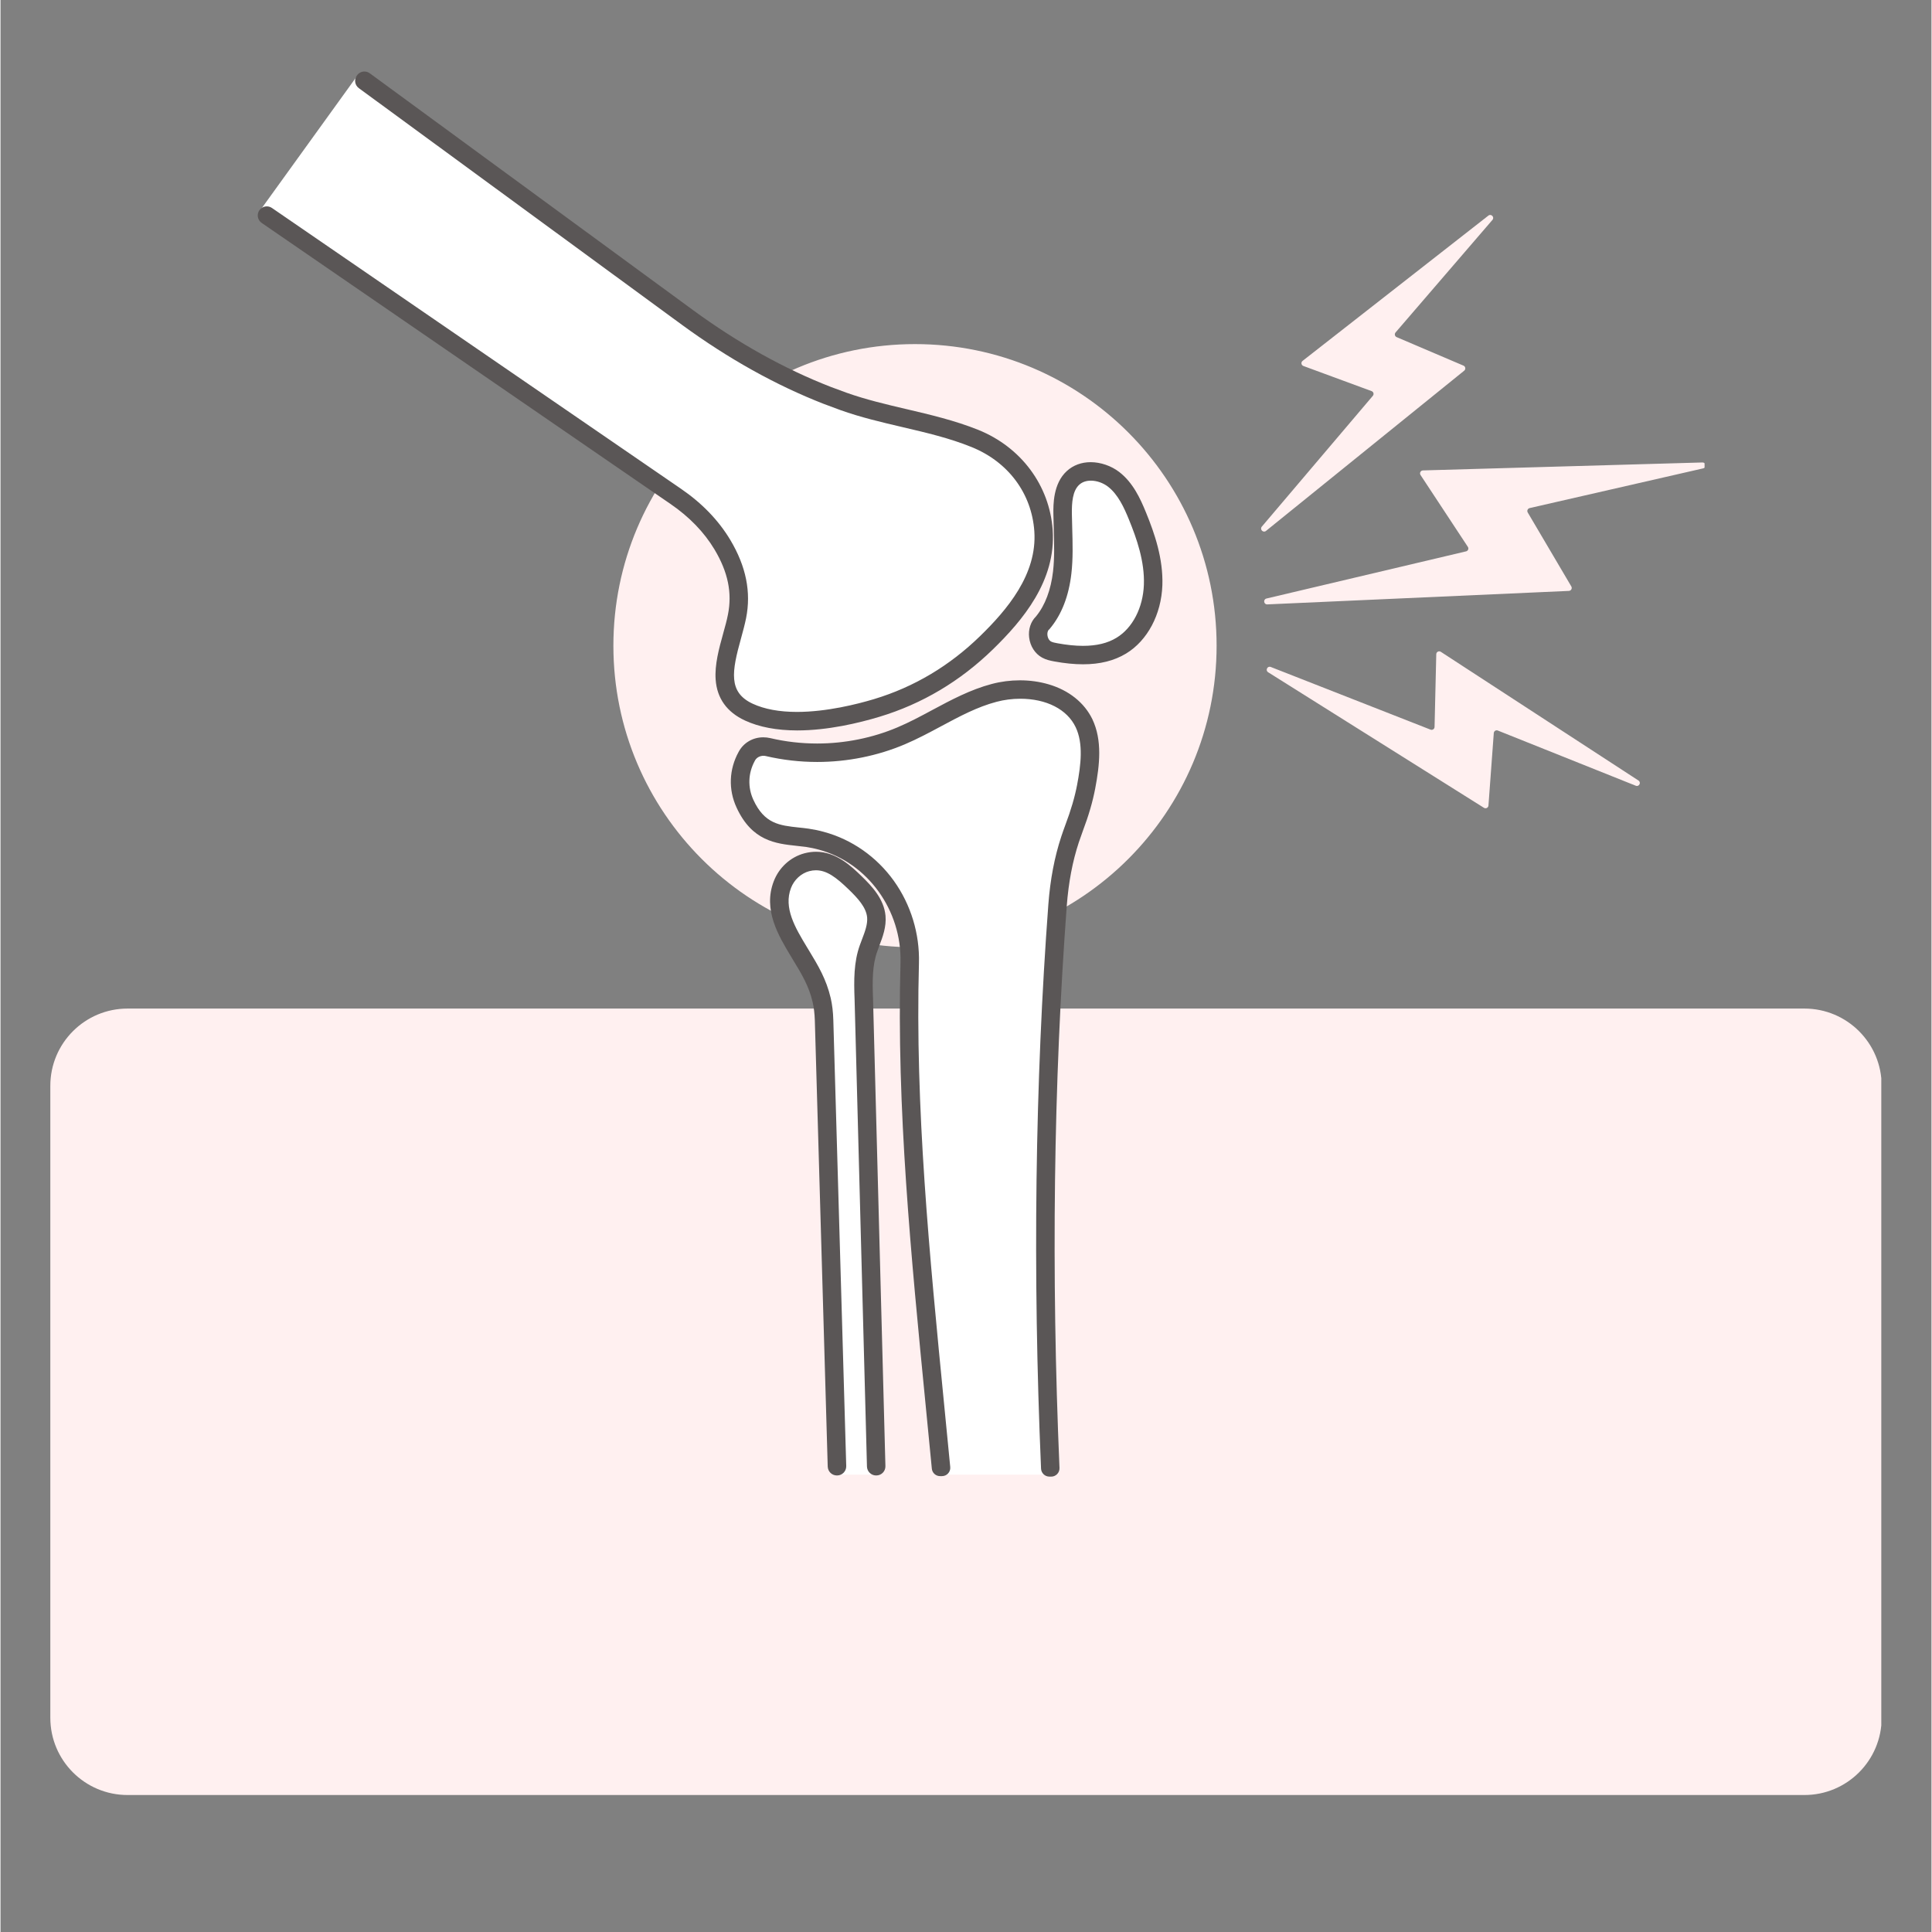
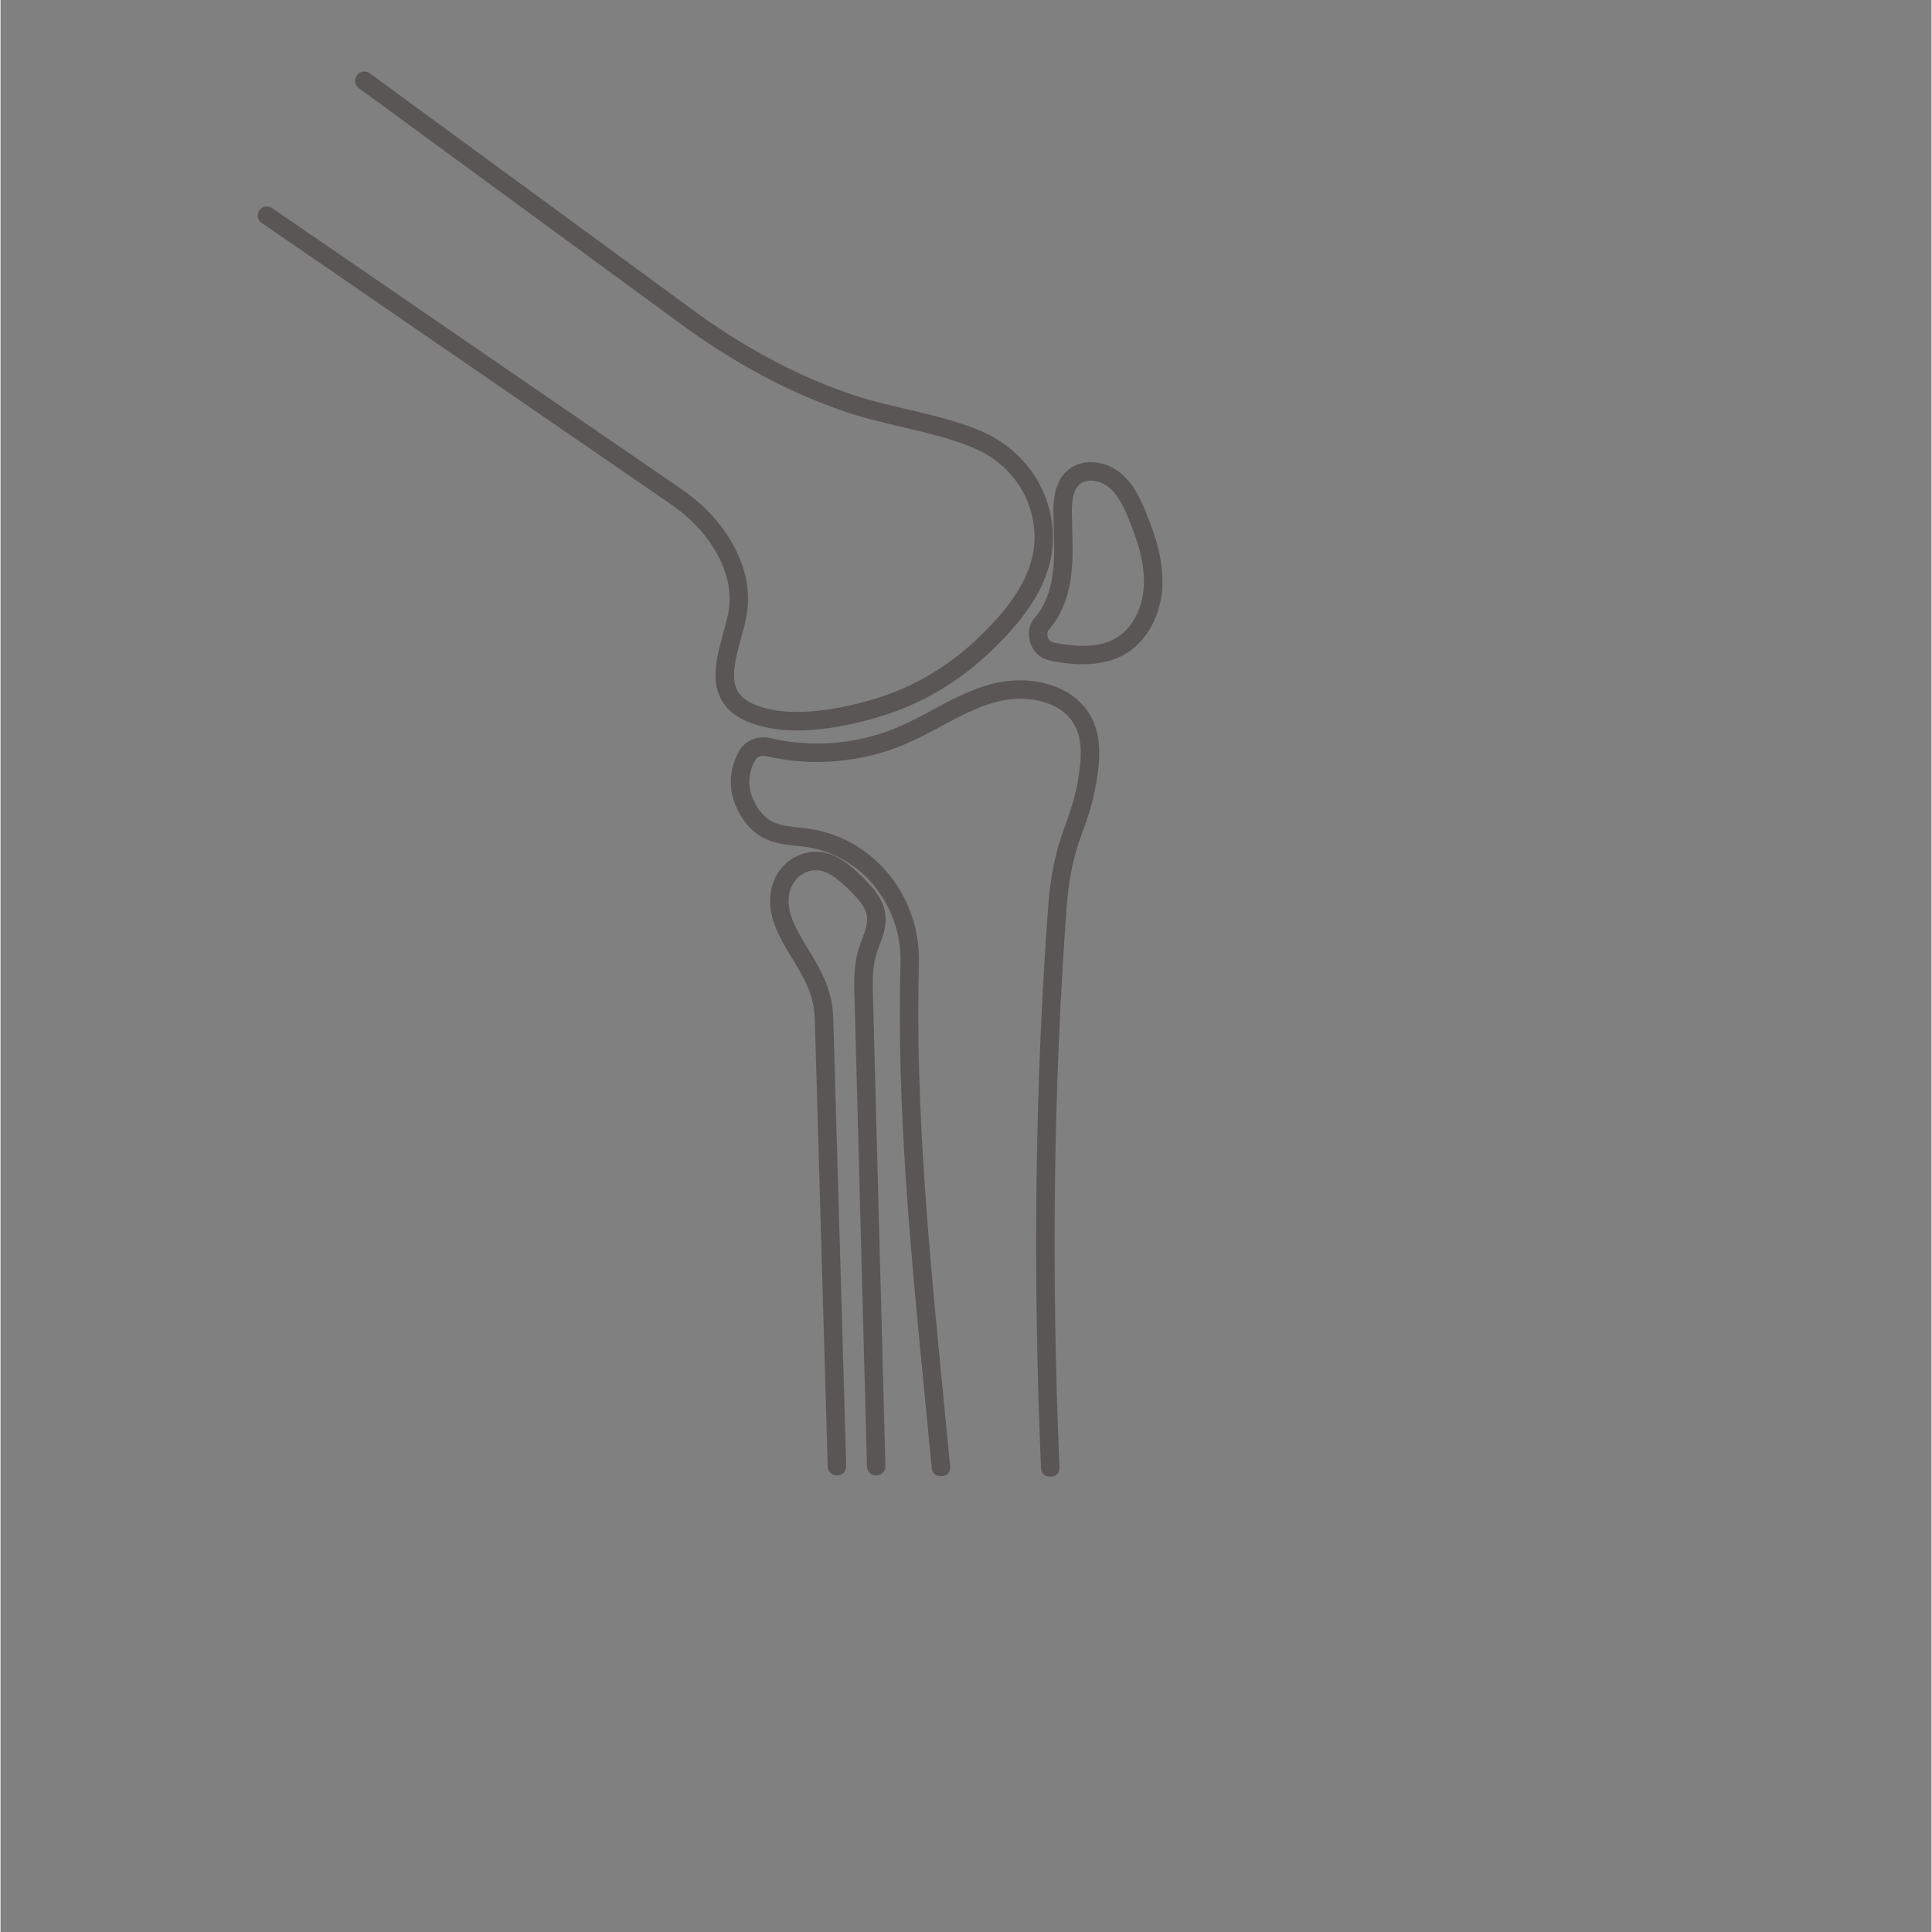
<svg xmlns="http://www.w3.org/2000/svg" width="300" zoomAndPan="magnify" viewBox="0 0 224.88 225" height="300" preserveAspectRatio="xMidYMid meet">
  <rect x="0" y="0" width="224.88" height="225" fill="#808080" stroke="none" />
  <defs>
    <clipPath id="2862aaee94">
      <path d="M 5.801 117.457 L 219.391 117.457 L 219.391 209.047 L 5.801 209.047 Z M 5.801 117.457 " clip-rule="nonzero" />
    </clipPath>
    <clipPath id="b737682e17">
      <path d="M 14.797 117.457 L 210.082 117.457 C 215.051 117.457 219.078 121.484 219.078 126.453 L 219.078 200.051 C 219.078 205.02 215.051 209.047 210.082 209.047 L 14.797 209.047 C 9.828 209.047 5.801 205.02 5.801 200.051 L 5.801 126.453 C 5.801 121.484 9.828 117.457 14.797 117.457 Z M 14.797 117.457 " clip-rule="nonzero" />
    </clipPath>
    <clipPath id="1d3f978561">
-       <path d="M 0.801 0.457 L 214.242 0.457 L 214.242 92.047 L 0.801 92.047 Z M 0.801 0.457 " clip-rule="nonzero" />
-     </clipPath>
+       </clipPath>
    <clipPath id="8cf253757e">
-       <path d="M 9.797 0.457 L 205.082 0.457 C 210.051 0.457 214.078 4.484 214.078 9.453 L 214.078 83.051 C 214.078 88.02 210.051 92.047 205.082 92.047 L 9.797 92.047 C 4.828 92.047 0.801 88.02 0.801 83.051 L 0.801 9.453 C 0.801 4.484 4.828 0.457 9.797 0.457 Z M 9.797 0.457 " clip-rule="nonzero" />
-     </clipPath>
+       </clipPath>
    <clipPath id="e64622720b">
-       <rect x="0" width="215" y="0" height="93" />
-     </clipPath>
+       </clipPath>
    <clipPath id="68b2f8228c">
-       <path d="M 71 25 L 198.453 25 L 198.453 111 L 71 111 Z M 71 25 " clip-rule="nonzero" />
-     </clipPath>
+       </clipPath>
    <clipPath id="30d807abff">
      <path d="M 30 8.172 L 135 8.172 L 135 172 L 30 172 Z M 30 8.172 " clip-rule="nonzero" />
    </clipPath>
    <clipPath id="7012b0194b">
      <path d="M 29.793 8.172 L 136 8.172 L 136 172 L 29.793 172 Z M 29.793 8.172 " clip-rule="nonzero" />
    </clipPath>
  </defs>
  <g clip-path="url(#2862aaee94)">
    <g clip-path="url(#b737682e17)">
      <g transform="matrix(1, 0, 0, 1, 5, 117)">
        <g clip-path="url(#e64622720b)">
          <g clip-path="url(#1d3f978561)">
            <g clip-path="url(#8cf253757e)">
              <path fill="#fff0f0" d="M 0.801 0.457 L 214.035 0.457 L 214.035 92.047 L 0.801 92.047 Z M 0.801 0.457 " fill-opacity="1" fill-rule="nonzero" />
            </g>
          </g>
        </g>
      </g>
    </g>
  </g>
  <g clip-path="url(#68b2f8228c)">
    <path fill="#fff0f0" d="M 146.891 61.332 L 159.82 46.098 C 159.977 45.914 159.902 45.633 159.68 45.551 L 151.73 42.621 C 151.48 42.527 151.422 42.191 151.641 42.027 L 173.277 25.109 C 173.605 24.855 174.023 25.293 173.75 25.609 L 162.465 38.719 C 162.312 38.898 162.379 39.172 162.594 39.262 L 170.379 42.582 C 170.617 42.684 170.66 43.004 170.461 43.168 L 147.375 61.832 C 147.043 62.09 146.621 61.652 146.891 61.332 Z M 190.754 90.898 L 167.738 75.91 C 167.512 75.762 167.211 75.922 167.207 76.191 L 167.008 84.66 C 167.004 84.898 166.762 85.059 166.539 84.973 L 147.934 77.676 C 147.547 77.523 147.27 78.066 147.625 78.289 L 172.762 94.078 C 172.98 94.215 173.266 94.07 173.285 93.809 L 173.906 85.371 C 173.922 85.141 174.16 84.988 174.375 85.078 L 190.438 91.504 C 190.828 91.664 191.105 91.125 190.754 90.898 Z M 198.203 53.859 L 165.656 54.785 C 165.383 54.793 165.23 55.094 165.375 55.32 L 170.887 63.688 C 171.02 63.887 170.91 64.156 170.68 64.211 L 147.434 69.703 C 147.023 69.801 147.109 70.406 147.527 70.387 L 182.652 68.816 C 182.914 68.801 183.066 68.52 182.934 68.293 L 177.859 59.684 C 177.742 59.484 177.852 59.227 178.078 59.172 L 198.289 54.547 C 198.699 54.449 198.621 53.848 198.203 53.859 Z M 106.5 40.074 C 87.102 40.074 71.375 55.801 71.375 75.199 C 71.375 94.598 87.102 110.324 106.5 110.324 C 125.898 110.324 141.625 94.598 141.625 75.199 C 141.625 55.801 125.898 40.074 106.5 40.074 Z M 106.5 40.074 " fill-opacity="1" fill-rule="nonzero" />
  </g>
  <g clip-path="url(#30d807abff)">
-     <path fill="#ffffff" d="M 87.148 82.93 C 82.32 80.688 85.027 75.57 85.773 71.781 C 86.395 68.664 85.555 65.914 84.07 63.426 C 82.715 61.18 80.816 59.305 78.652 57.816 L 30.215 24.531 L 41.621 8.719 L 79.984 36.961 C 85.031 40.652 90.477 43.789 96.305 46.055 C 96.918 46.285 97.543 46.52 98.164 46.742 C 103.152 48.527 108.582 49.082 113.469 51.059 C 117.98 52.875 121.129 56.879 121.469 61.809 C 121.832 67.086 118.418 71.359 114.84 74.848 C 111.23 78.363 106.906 80.98 102.066 82.441 C 97.809 83.73 91.398 84.898 87.148 82.93 Z M 115.727 80.691 C 111.875 81.703 108.555 84.145 104.887 85.695 C 100.031 87.754 94.52 88.211 89.391 87.008 C 88.418 86.785 87.406 87.176 86.926 88.035 C 86.914 88.055 86.906 88.062 86.898 88.078 C 85.953 89.789 85.871 91.824 86.691 93.598 C 88.484 97.5 91.309 97.191 93.961 97.574 C 94.508 97.656 95.047 97.762 95.582 97.914 C 101.883 99.605 106.055 105.609 105.883 112.133 C 105.336 132.262 107.715 150.152 109.738 171.73 L 122.289 171.73 C 121.16 148.219 121.426 127.75 123.094 105.398 C 123.293 102.809 123.73 100.238 124.547 97.762 C 124.695 97.324 124.844 96.895 125.012 96.449 C 125.602 94.883 126.109 93.281 126.422 91.629 C 126.828 89.488 127.285 86.559 126.172 84.227 C 124.453 80.625 119.586 79.672 115.727 80.691 Z M 101.996 106.734 C 101.844 105.156 100.66 103.902 99.531 102.809 C 98.004 101.336 96.246 99.789 93.906 100.41 C 92.602 100.758 91.539 101.758 91.059 103.016 C 89.945 105.902 91.629 108.586 93.102 111.023 C 94.152 112.77 95.133 114.312 95.641 116.488 C 95.812 117.25 95.891 118.039 95.914 118.828 L 97.418 171.73 L 101.973 171.73 L 100.539 116.348 C 100.465 114.371 100.422 112.277 101.098 110.418 C 101.523 109.219 102.113 108.004 101.996 106.734 Z M 132.406 60.082 C 131.758 58.496 130.992 56.871 129.633 55.82 C 128.277 54.77 126.172 54.5 124.902 55.652 C 123.797 56.664 123.672 58.336 123.691 59.832 C 123.723 62.109 123.902 64.395 123.645 66.656 C 123.406 68.762 122.742 70.891 121.391 72.508 L 121.375 72.527 C 120.484 73.336 120.754 75.059 121.809 75.637 C 122.141 75.82 122.516 75.902 122.891 75.969 C 125.465 76.445 128.289 76.547 130.527 75.188 C 132.891 73.75 134.125 70.895 134.223 68.125 C 134.328 65.355 133.453 62.648 132.406 60.082 Z M 132.406 60.082 " fill-opacity="1" fill-rule="nonzero" />
-   </g>
+     </g>
  <g clip-path="url(#7012b0194b)">
    <path fill="#5a5656" d="M 86.699 83.91 C 84.594 82.934 83.445 81.332 83.285 79.156 C 83.156 77.395 83.688 75.477 84.16 73.781 L 84.168 73.746 C 84.383 72.977 84.586 72.246 84.715 71.578 C 85.223 69.039 84.723 66.621 83.145 63.98 C 81.941 61.977 80.227 60.203 78.043 58.703 L 30.414 25.961 C 29.902 25.605 29.801 24.891 30.203 24.414 C 30.551 23.996 31.16 23.91 31.609 24.219 L 79.258 56.93 C 81.699 58.602 83.625 60.602 84.988 62.875 C 86.832 65.965 87.434 68.949 86.828 71.996 C 86.676 72.75 86.453 73.562 86.238 74.348 C 85.168 78.195 84.727 80.625 87.602 81.957 C 88.973 82.59 90.703 82.91 92.75 82.91 C 96.215 82.91 99.797 81.996 101.676 81.434 L 101.754 81.41 C 106.375 80.016 110.523 77.547 114.086 74.074 C 117.207 71.035 120.742 66.898 120.398 61.879 C 120.09 57.449 117.348 53.777 113.066 52.055 C 110.52 51.023 107.859 50.402 105.043 49.742 L 105.027 49.738 C 102.641 49.18 100.168 48.602 97.801 47.754 C 97.262 47.559 96.66 47.336 95.922 47.055 L 95.906 47.051 C 90.316 44.875 84.746 41.77 79.348 37.82 L 41.73 10.266 C 41.242 9.91 41.152 9.219 41.531 8.75 L 41.559 8.719 C 41.91 8.281 42.547 8.199 43 8.531 L 80.621 36.094 C 85.859 39.93 91.266 42.945 96.684 45.055 C 97.422 45.332 98.004 45.547 98.523 45.734 C 100.766 46.535 103.172 47.098 105.496 47.645 L 105.516 47.648 C 108.289 48.301 111.16 48.973 113.867 50.062 C 118.859 52.074 122.18 56.543 122.535 61.734 C 122.945 67.637 119.035 72.254 115.582 75.617 C 111.77 79.332 107.324 81.977 102.371 83.473 C 99.969 84.199 96.352 85.066 92.777 85.066 C 90.398 85.062 88.352 84.676 86.699 83.91 Z M 122.055 79.695 C 121.004 79.387 119.879 79.23 118.719 79.23 C 117.613 79.23 116.516 79.371 115.449 79.652 C 112.965 80.305 110.703 81.516 108.516 82.688 C 107.137 83.43 105.836 84.125 104.469 84.703 C 101.562 85.938 98.324 86.59 95.113 86.59 C 93.262 86.59 91.414 86.379 89.633 85.957 C 89.371 85.895 89.102 85.867 88.832 85.867 C 87.637 85.867 86.582 86.473 86.004 87.484 L 85.996 87.5 C 85.984 87.52 85.973 87.539 85.957 87.57 C 84.84 89.594 84.75 91.953 85.719 94.047 C 87.516 97.953 90.285 98.246 92.727 98.508 C 93.105 98.547 93.457 98.586 93.809 98.633 C 94.359 98.719 94.844 98.82 95.293 98.945 L 95.305 98.949 C 100.977 100.473 104.973 106 104.812 112.098 C 104.348 129.07 106.016 146.07 107.781 164.066 C 107.98 166.109 108.223 168.574 108.461 171.039 C 108.508 171.535 108.926 171.914 109.426 171.91 C 109.496 171.91 109.57 171.91 109.641 171.91 C 110.211 171.91 110.66 171.418 110.605 170.852 C 110.375 168.477 110.145 166.137 109.922 163.855 C 108.164 145.93 106.504 128.996 106.961 112.156 C 107.055 108.746 106.016 105.344 104.039 102.582 C 102.031 99.781 99.133 97.75 95.871 96.875 C 95.336 96.723 94.762 96.605 94.121 96.508 C 93.723 96.449 93.316 96.406 92.957 96.371 C 90.723 96.129 88.965 95.945 87.676 93.145 C 87.008 91.691 87.062 90.051 87.832 88.633 L 87.844 88.609 C 87.855 88.594 87.863 88.578 87.875 88.559 L 87.879 88.543 C 88.07 88.219 88.441 88.02 88.852 88.02 C 88.949 88.02 89.051 88.031 89.148 88.055 C 91.09 88.508 93.098 88.738 95.113 88.738 C 98.613 88.738 102.141 88.031 105.312 86.684 C 106.77 86.066 108.18 85.312 109.539 84.582 C 111.711 83.418 113.762 82.32 116.008 81.73 C 116.883 81.496 117.832 81.375 118.762 81.375 C 121.809 81.375 124.223 82.613 125.211 84.688 C 126.117 86.59 125.828 89.051 125.375 91.426 C 125.102 92.844 124.672 94.32 124.012 96.07 C 123.836 96.539 123.68 96.996 123.539 97.414 L 123.535 97.426 C 122.746 99.82 122.254 102.402 122.031 105.316 C 120.484 126.066 120.195 148.168 121.18 171.039 C 121.203 171.547 121.617 171.953 122.129 171.965 C 122.199 171.965 122.273 171.969 122.344 171.969 C 122.898 171.977 123.352 171.516 123.328 170.961 C 122.352 148.168 122.637 126.145 124.176 105.48 C 124.387 102.746 124.844 100.332 125.578 98.102 C 125.715 97.699 125.863 97.266 126.027 96.828 C 126.734 94.957 127.195 93.367 127.488 91.828 C 128.008 89.09 128.328 86.219 127.156 83.758 C 126.223 81.832 124.414 80.383 122.055 79.695 Z M 102.328 110.191 L 102.332 110.172 C 102.734 109.125 103.184 107.938 103.066 106.637 C 102.883 104.715 101.531 103.254 100.277 102.039 C 99.105 100.906 97.336 99.195 94.973 99.195 C 94.531 99.195 94.074 99.258 93.625 99.375 C 92 99.809 90.664 101.027 90.051 102.633 C 88.773 105.945 90.602 108.977 92.07 111.41 L 92.336 111.852 C 93.309 113.453 94.148 114.84 94.586 116.73 C 94.727 117.344 94.809 118.043 94.836 118.863 L 96.336 170.797 C 96.355 171.375 96.824 171.832 97.402 171.832 C 97.41 171.832 97.418 171.832 97.426 171.832 C 98.027 171.832 98.508 171.336 98.492 170.738 L 96.988 118.797 C 96.961 117.84 96.859 117 96.688 116.25 C 96.168 114.02 95.203 112.426 94.18 110.738 L 93.914 110.301 C 92.562 108.059 91.164 105.738 92.062 103.406 C 92.426 102.457 93.238 101.707 94.18 101.457 C 94.441 101.387 94.707 101.352 94.961 101.352 C 96.223 101.352 97.316 102.168 98.781 103.586 C 99.805 104.578 100.812 105.648 100.926 106.84 C 100.996 107.637 100.672 108.5 100.324 109.41 C 100.242 109.625 100.16 109.84 100.082 110.059 C 99.363 112.043 99.379 114.184 99.465 116.391 L 100.906 170.797 C 100.922 171.371 101.395 171.832 101.969 171.832 L 101.992 171.832 C 102.594 171.832 103.074 171.34 103.055 170.738 L 101.613 116.312 C 101.535 114.254 101.52 112.418 102.109 110.793 C 102.176 110.586 102.25 110.387 102.328 110.191 Z M 135.309 68.164 C 135.188 71.559 133.57 74.602 131.094 76.105 C 129.703 76.949 128.055 77.363 126.066 77.363 C 125.039 77.363 123.91 77.25 122.703 77.027 C 122.23 76.938 121.766 76.84 121.297 76.582 C 120.477 76.129 119.914 75.254 119.793 74.238 C 119.68 73.312 119.973 72.406 120.578 71.805 L 120.598 71.785 L 120.613 71.762 C 121.652 70.492 122.332 68.684 122.578 66.535 C 122.758 64.934 122.711 63.324 122.66 61.625 C 122.645 61.043 122.625 60.441 122.617 59.848 C 122.605 58.793 122.578 56.32 124.18 54.859 C 124.922 54.18 125.887 53.824 126.957 53.824 C 128.117 53.824 129.363 54.254 130.289 54.969 C 131.891 56.211 132.734 58.047 133.398 59.672 C 134.406 62.133 135.414 65.062 135.309 68.164 Z M 131.41 60.492 C 130.852 59.125 130.156 57.59 128.977 56.676 C 128.41 56.238 127.664 55.977 126.98 55.977 C 126.438 55.977 125.969 56.141 125.629 56.453 C 124.844 57.168 124.754 58.559 124.77 59.824 C 124.777 60.398 124.797 60.992 124.812 61.562 C 124.859 63.266 124.914 65.023 124.715 66.781 C 124.414 69.422 123.574 71.578 122.219 73.199 L 122.156 73.277 L 122.039 73.383 L 121.992 73.477 C 121.828 73.805 121.934 74.434 122.285 74.672 L 122.332 74.703 C 122.516 74.805 122.785 74.859 123.09 74.914 C 124.176 75.113 125.176 75.215 126.062 75.215 C 127.645 75.215 128.926 74.91 129.973 74.27 C 131.84 73.137 133.059 70.77 133.156 68.09 C 133.254 65.395 132.328 62.738 131.41 60.492 Z M 131.41 60.492 " fill-opacity="1" fill-rule="nonzero" />
  </g>
</svg>